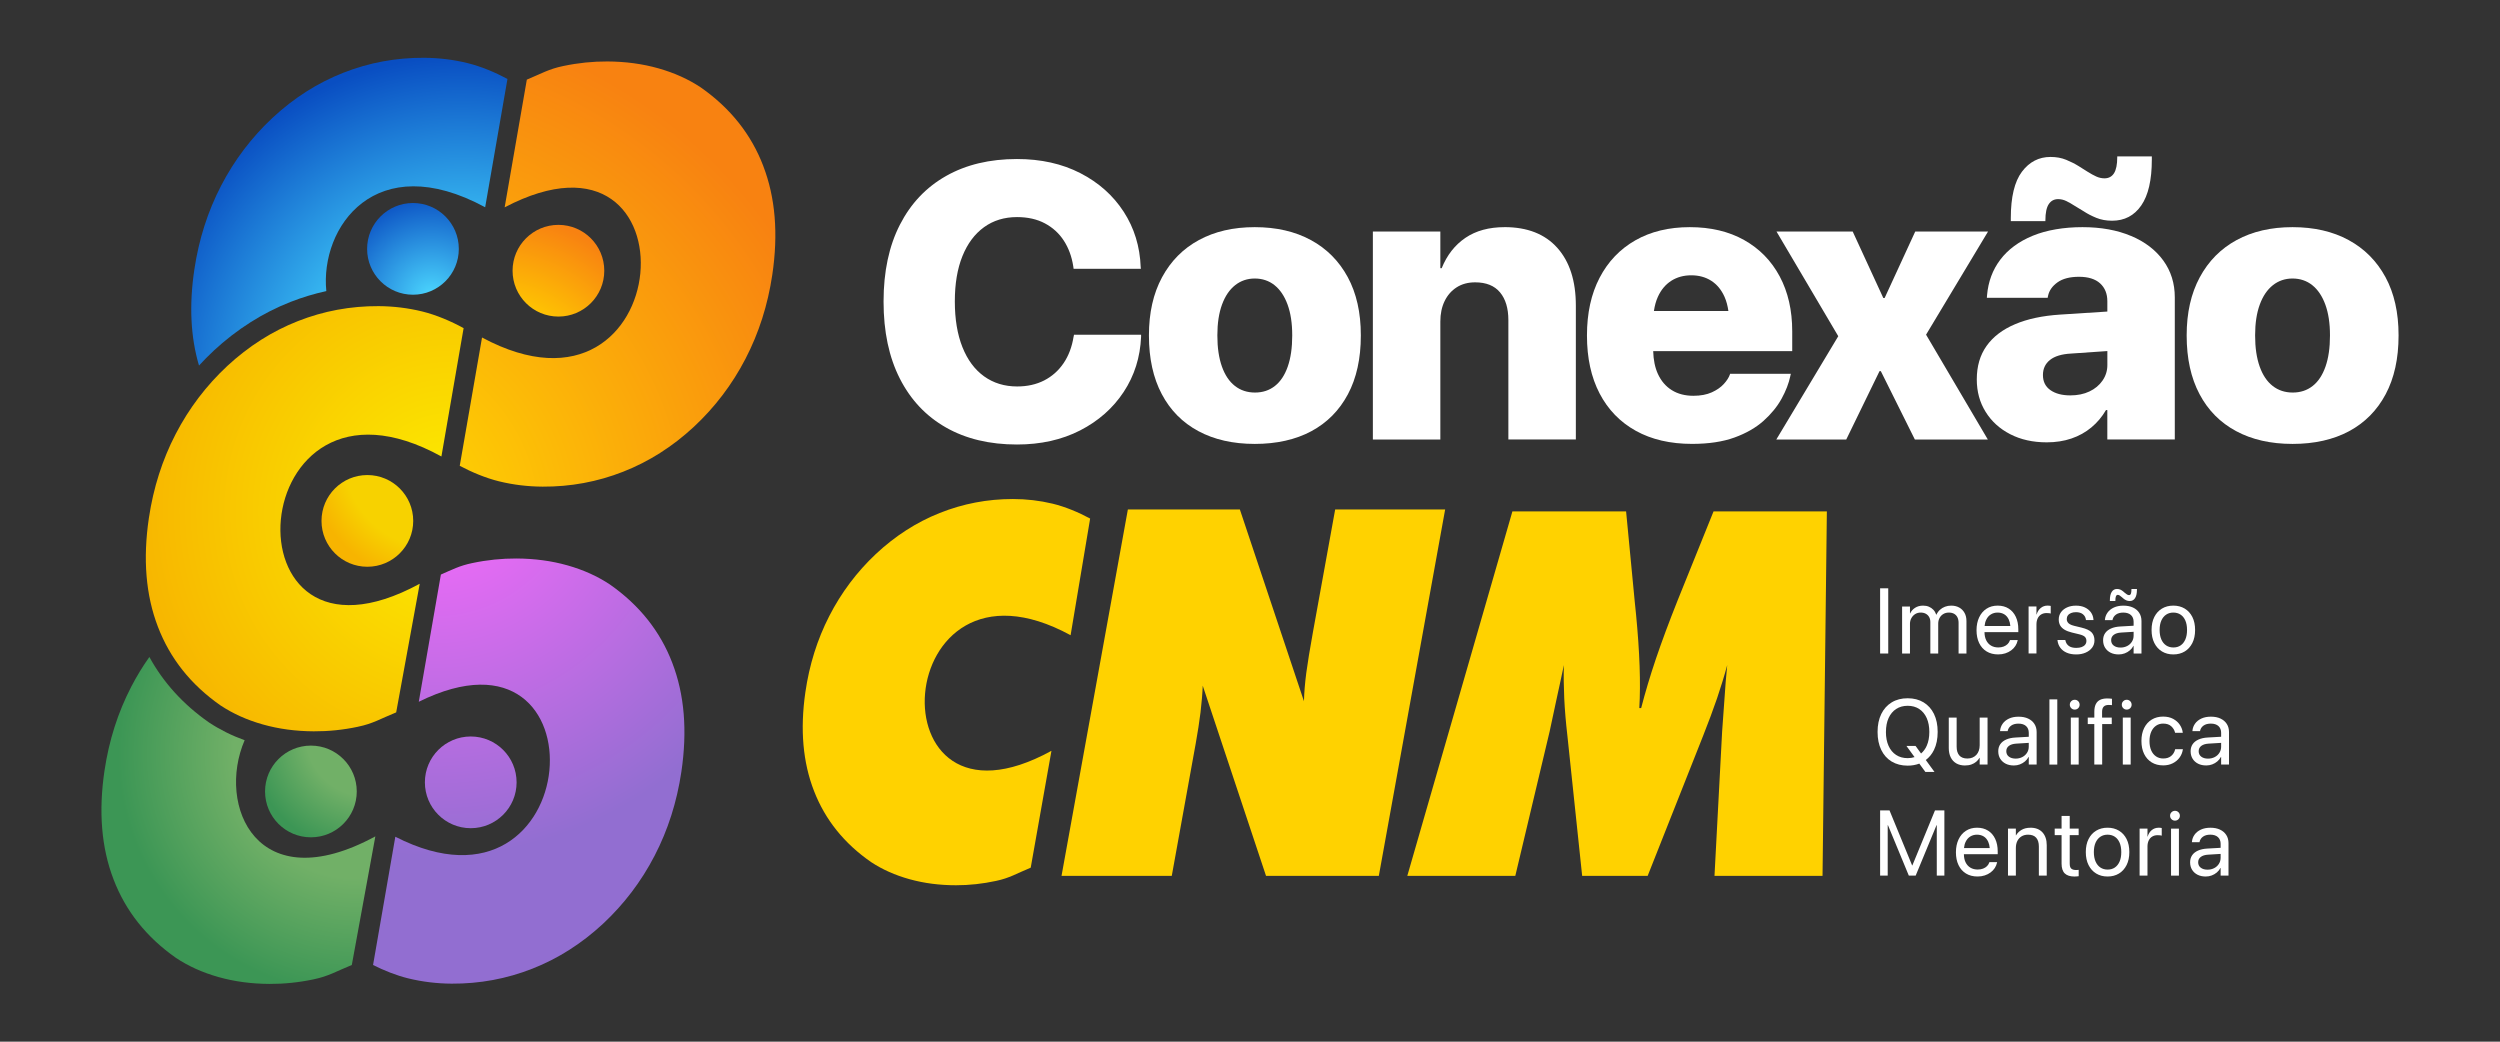
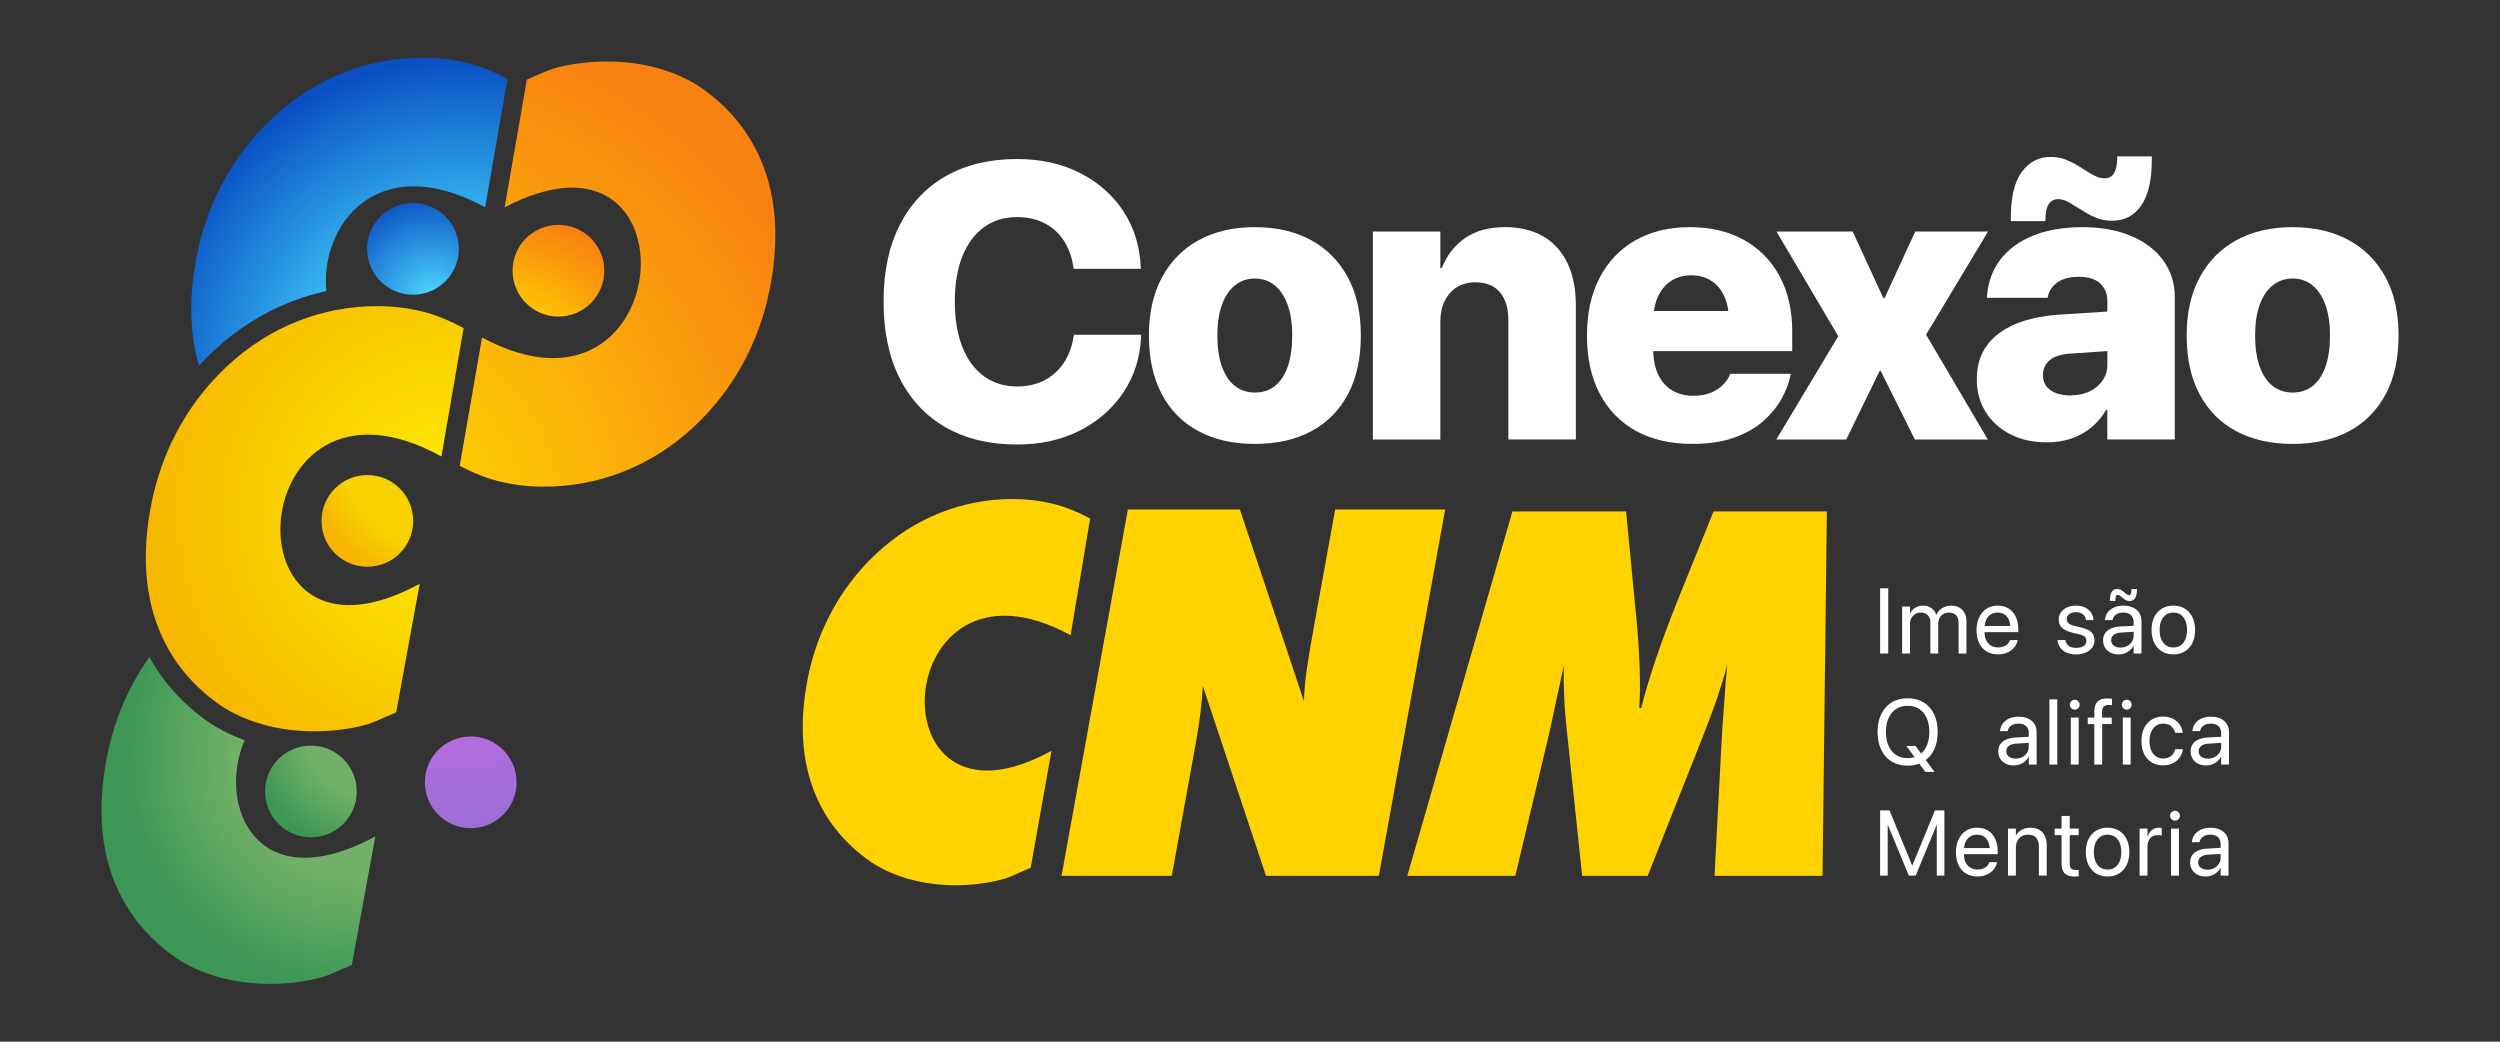
<svg xmlns="http://www.w3.org/2000/svg" xmlns:xlink="http://www.w3.org/1999/xlink" id="Layer_1" viewBox="0 0 1080 450">
  <rect x="0" y="0" width="1080" height="450" fill="#333333" stroke="none" />
  <defs>
    <style>.cls-1{fill:url(#radial-gradient-7);}.cls-2{fill:url(#radial-gradient-6);}.cls-3{fill:url(#radial-gradient-5);}.cls-4{fill:url(#radial-gradient-4);}.cls-5{fill:url(#radial-gradient-9);}.cls-6{fill:url(#radial-gradient-8);}.cls-7{fill:url(#radial-gradient-3);}.cls-8{fill:url(#radial-gradient-2);}.cls-9{fill:url(#radial-gradient);}.cls-10{fill:#ffd200;}.cls-11{fill:url(#radial-gradient-10);}.cls-12{fill:#fff;}</style>
    <radialGradient id="radial-gradient" cx="195.69" cy="220.83" fx="195.69" fy="220.83" r="176.62" gradientUnits="userSpaceOnUse">
      <stop offset="0" stop-color="#fcee00" />
      <stop offset=".8" stop-color="#f7b400" />
    </radialGradient>
    <radialGradient id="radial-gradient-2" cx="217.55" cy="177.17" fx="217.55" fy="177.17" r="139.05" gradientTransform="translate(-5.62 -1.54) rotate(.3)" gradientUnits="userSpaceOnUse">
      <stop offset=".29" stop-color="#ffce00" />
      <stop offset=".61" stop-color="#f88211" />
    </radialGradient>
    <radialGradient id="radial-gradient-3" cx="195.34" cy="197.09" fx="195.34" fy="197.09" r="56" gradientTransform="translate(-5.62 -1.54) rotate(.3)" gradientUnits="userSpaceOnUse">
      <stop offset=".72" stop-color="#f7d200" />
      <stop offset="1" stop-color="#f7b400" />
    </radialGradient>
    <radialGradient id="radial-gradient-4" cx="192.81" cy="128.86" fx="192.81" fy="128.86" r="52.07" gradientTransform="translate(-5.62 -1.54) rotate(.3)" gradientUnits="userSpaceOnUse">
      <stop offset="0" stop-color="#4cd8ff" />
      <stop offset="1" stop-color="#003ab9" />
    </radialGradient>
    <radialGradient id="radial-gradient-5" cx="165.94" cy="318.23" fx="165.94" fy="318.23" r="57.45" gradientTransform="translate(-5.62 -1.54) rotate(.3)" gradientUnits="userSpaceOnUse">
      <stop offset=".46" stop-color="#71b067" />
      <stop offset=".89" stop-color="#3c9655" />
    </radialGradient>
    <radialGradient id="radial-gradient-6" cx="194.71" cy="206.77" fx="194.71" fy="206.77" r="241.39" gradientTransform="translate(-5.62 -1.54) rotate(.3)" gradientUnits="userSpaceOnUse">
      <stop offset="0" stop-color="#ff6aff" />
      <stop offset=".69" stop-color="#926ed1" />
    </radialGradient>
    <radialGradient id="radial-gradient-7" cx="155" cy="224.26" fx="155" fy="224.26" r="218.17" gradientUnits="userSpaceOnUse">
      <stop offset="0" stop-color="#ffe000" />
      <stop offset="1" stop-color="#f88211" />
    </radialGradient>
    <radialGradient id="radial-gradient-8" cx="187.68" cy="204.01" fx="187.68" fy="204.01" r="240.46" gradientTransform="matrix(1,0,0,1,0,0)" xlink:href="#radial-gradient-6" />
    <radialGradient id="radial-gradient-9" cx="199.38" cy="164.31" fx="199.38" fy="164.31" r="205.81" gradientUnits="userSpaceOnUse">
      <stop offset=".23" stop-color="#45d8ff" />
      <stop offset=".68" stop-color="#094ec2" />
    </radialGradient>
    <radialGradient id="radial-gradient-10" cx="154.95" cy="325.58" fx="154.95" fy="325.58" r="116.97" gradientTransform="matrix(1,0,0,1,0,0)" xlink:href="#radial-gradient-5" />
  </defs>
  <path class="cls-10" d="M740.66,378.37l3.3-62.37c.35-4.81.65-9.59,1.03-14.33.31-4.77.68-9.6,1.17-14.36-1.2,4.49-2.66,9.26-4.39,14.36-1.72,5.01-3.73,10.39-6.01,16.16l-23.97,60.54h-28.3l-6.38-60.54c-.67-5.77-1.12-11.15-1.36-16.16-.22-5.1-.31-9.87-.15-14.36-1.04,4.83-2.03,9.64-3.1,14.39-.99,4.71-2.02,9.49-3.06,14.3l-14.83,62.37h-46.66l45.4-157.43h49.12l3.73,38.92c.1,1.2.31,3.06.56,5.49,1.59,16.44,2.06,29.91,1.42,40.53h.8c1.73-6.66,3.83-13.77,6.38-21.31,2.55-7.52,5.68-15.95,9.44-25.37l15.44-38.26h48.96l-1.87,157.43h-46.68" />
  <path class="cls-10" d="M458.58,378.37l28.66-158.28h48.38l27.69,82.84c.09-3.66.42-7.74,1-12.23.6-4.46,1.55-10.29,2.86-17.52l9.62-53.08h47.51l-28.65,158.28h-48.73l-27.34-82.17c-.13,3.53-.47,7.34-.95,11.46-.49,4.06-1.19,8.54-2.1,13.63l-10.33,57.08h-47.64" />
  <path class="cls-10" d="M462.47,274.4c-78.34-42.65-86.46,92.94-8.24,49.95l-8.96,50.49c-6.08,2.5-9.09,4.47-14.92,5.7-5.85,1.27-11.63,1.89-17.34,1.89-7.05,0-13.71-.85-20-2.59-6.31-1.74-11.83-4.22-16.68-7.41-11.66-8.07-19.85-18.31-24.66-30.69-4.83-12.37-6.07-26.56-3.76-42.63,1.7-11.83,5.14-22.85,10.34-32.98,5.18-10.13,11.91-19.06,20.11-26.79,8.34-7.8,17.54-13.73,27.58-17.72,10.1-4.03,20.62-6.04,31.61-6.04,5.89,0,11.59.67,17.14,2,5.51,1.33,11.22,3.73,16.25,6.44l-8.44,50.38" />
  <path class="cls-9" d="M154.67,313.94c6.43-1.32,9.77-3.47,16.48-6.19l10.17-55.57c-86.42,46.9-76.68-102.43,9.37-54.98l9.59-55.45c-5.52-3.02-11.8-5.69-17.86-7.19-6.11-1.5-12.39-2.27-18.87-2.31-12.11-.06-23.71,2.08-34.86,6.47-11.08,4.34-21.25,10.82-30.48,19.36-9.08,8.47-16.54,18.27-22.31,29.4-5.78,11.13-9.64,23.25-11.58,36.28-2.63,17.69-1.35,33.33,3.89,46.98,5.22,13.67,14.19,25,26.99,33.96,5.33,3.54,11.39,6.3,18.33,8.26,6.92,1.96,14.26,2.93,22.02,2.97,6.29.03,12.67-.61,19.12-1.98Z" />
  <circle class="cls-8" cx="241.24" cy="116.95" r="19.81" />
  <circle class="cls-7" cx="158.7" cy="225.03" r="19.81" />
  <circle class="cls-4" cx="178.4" cy="107.51" r="19.81" />
  <circle class="cls-3" cx="134.31" cy="341.91" r="19.81" />
  <circle class="cls-2" cx="203.36" cy="337.97" r="19.81" />
  <path class="cls-12" d="M463.8,145.41c-.71,4.45-2.16,8.29-4.35,11.51-2.19,3.22-4.98,5.69-8.37,7.43-3.39,1.73-7.28,2.6-11.66,2.6-5.47,0-10.24-1.46-14.29-4.37-4.05-2.91-7.17-7.12-9.36-12.62-2.19-5.5-3.28-12.07-3.28-19.72v-.08c0-7.59,1.09-14.09,3.28-19.51,2.19-5.42,5.3-9.58,9.32-12.5,4.02-2.91,8.77-4.37,14.25-4.37,4.65,0,8.67.91,12.07,2.72,3.39,1.81,6.12,4.3,8.17,7.47,2.05,3.16,3.41,6.83,4.06,11.01l.16,1.15h29.06l-.08-.74c-.33-8.91-2.78-16.88-7.35-23.93-4.57-7.04-10.81-12.59-18.72-16.66-7.91-4.07-17.04-6.1-27.38-6.1-11.77,0-21.96,2.43-30.58,7.3-8.62,4.87-15.29,11.89-19.99,21.08-4.71,9.19-7.06,20.24-7.06,33.16v.08c0,12.93,2.34,23.99,7.02,33.21,4.68,9.21,11.33,16.27,19.95,21.16,8.62,4.9,18.84,7.34,30.67,7.34,10.29,0,19.39-2.04,27.3-6.1,7.91-4.07,14.18-9.61,18.8-16.62,4.62-7.01,7.13-14.95,7.51-23.8v-.91h-28.98l-.16.83Z" />
  <path class="cls-12" d="M566.29,103.7c-6.84-3.71-14.92-5.57-24.22-5.57s-17.3,1.86-24.14,5.57c-6.84,3.71-12.15,9.08-15.93,16.09-3.78,7.01-5.66,15.36-5.66,25.04v.17c0,9.85,1.85,18.26,5.54,25.24,3.69,6.99,8.96,12.32,15.81,16,6.84,3.68,14.97,5.53,24.38,5.53s17.61-1.83,24.43-5.49c6.81-3.66,12.08-8.98,15.8-15.96,3.72-6.98,5.58-15.43,5.58-25.33v-.17c0-9.79-1.89-18.16-5.66-25.12-3.78-6.96-9.09-12.29-15.93-16.01ZM558.24,144.99c0,5.23-.64,9.68-1.93,13.37-1.29,3.68-3.13,6.48-5.54,8.37-2.41,1.9-5.28,2.85-8.62,2.85s-6.23-.95-8.66-2.85c-2.44-1.9-4.31-4.69-5.62-8.37-1.31-3.68-1.97-8.14-1.97-13.37v-.17c0-5.17.67-9.58,2.01-13.24,1.34-3.66,3.23-6.45,5.66-8.37,2.43-1.92,5.27-2.89,8.5-2.89s6.13.96,8.54,2.89c2.41,1.93,4.28,4.72,5.62,8.37,1.34,3.66,2.01,8.07,2.01,13.24v.17Z" />
  <path class="cls-12" d="M649.97,98.13c-6.73,0-12.37,1.54-16.91,4.62-4.54,3.08-7.96,7.45-10.26,13.12h-.57v-15.84h-29.15v89.84h29.15v-50.98c0-3.35.62-6.3,1.85-8.83,1.23-2.53,2.97-4.51,5.21-5.94,2.24-1.43,4.9-2.15,7.96-2.15,4.76,0,8.35,1.44,10.76,4.33,2.41,2.89,3.61,6.89,3.61,12v51.56h29.15v-57.83c0-10.67-2.67-18.99-8.01-24.96-5.34-5.97-12.93-8.95-22.78-8.95Z" />
  <path class="cls-12" d="M773.4,162.48l.25-.99h-26.27l-.08.33c-.44,1.27-1.3,2.61-2.59,4.04-1.29,1.43-3.03,2.64-5.21,3.63-2.19.99-4.84,1.49-7.96,1.49-3.61,0-6.72-.81-9.32-2.43-2.6-1.62-4.6-3.95-5.99-6.97-1.28-2.78-1.95-6.1-2.05-9.9h60.06v-8.58c0-9.07-1.81-16.98-5.42-23.72-3.61-6.74-8.73-11.96-15.35-15.68-6.62-3.71-14.45-5.57-23.48-5.57s-16.87,1.9-23.52,5.69c-6.65,3.79-11.8,9.19-15.44,16.17-3.64,6.98-5.46,15.29-5.46,24.91v.08c0,9.68,1.82,18.01,5.46,25,3.64,6.98,8.85,12.36,15.64,16.13,6.79,3.77,14.89,5.65,24.3,5.65,7.17,0,13.29-.92,18.35-2.76,5.06-1.84,9.25-4.25,12.56-7.22,3.31-2.97,5.9-6.15,7.76-9.53,1.86-3.38,3.12-6.64,3.78-9.78ZM721.96,121.32c2.49-1.59,5.38-2.39,8.66-2.39s6.16.78,8.62,2.35c2.46,1.57,4.38,3.88,5.75,6.93.81,1.81,1.35,3.88,1.68,6.15h-32.18c.33-2.23.87-4.27,1.68-6.06,1.37-3.05,3.3-5.38,5.79-6.97Z" />
  <polygon class="cls-12" points="858.83 100.03 827.38 100.03 814.16 128.74 813.59 128.74 800.37 100.03 767.45 100.03 794.13 145.24 767.36 189.87 797.58 189.87 811.95 160.34 812.52 160.34 827.22 189.87 858.74 189.87 832.06 144.58 858.83 100.03" />
  <path class="cls-12" d="M883.61,95.18c0-3.19.48-5.51,1.44-6.97.96-1.46,2.31-2.19,4.06-2.19,1.2,0,2.38.28,3.53.83,1.15.55,2.35,1.24,3.61,2.06l3.94,2.39c1.59,1.05,3.39,1.98,5.42,2.81,2.03.83,4.3,1.24,6.82,1.24,5.36,0,9.56-2.2,12.6-6.6,3.04-4.4,4.56-11,4.56-19.8v-1.4h-14.94v.33c0,3.19-.47,5.51-1.4,6.97-.93,1.46-2.3,2.19-4.11,2.19-1.2,0-2.38-.26-3.53-.78-1.15-.52-2.38-1.2-3.69-2.02l-3.94-2.48c-1.59-.99-3.38-1.9-5.38-2.72-2-.83-4.26-1.24-6.77-1.24-5.04,0-9.15,2.13-12.36,6.39-3.2,4.26-4.8,10.93-4.8,20.01v1.32h14.94v-.33Z" />
  <path class="cls-12" d="M920.6,101.93c-5.99-2.53-12.99-3.8-20.98-3.8s-15.48,1.24-21.47,3.71c-5.99,2.47-10.66,5.91-14,10.31-3.34,4.4-5.25,9.54-5.75,15.43l-.08,1.07h26.27l.16-.83c.49-2.31,1.86-4.26,4.11-5.86,2.24-1.59,5.34-2.39,9.28-2.39s7.03.95,9.11,2.85c2.08,1.9,3.12,4.47,3.12,7.71v4.46l-20.36,1.31c-7.66.49-14.18,1.88-19.54,4.17-5.37,2.28-9.46,5.4-12.27,9.36-2.82,3.96-4.23,8.77-4.23,14.44v.08c0,5.23,1.27,9.89,3.82,13.98,2.54,4.1,6.09,7.32,10.63,9.65,4.54,2.34,9.8,3.51,15.76,3.51,3.89,0,7.44-.55,10.67-1.65,3.23-1.1,6.1-2.69,8.62-4.79,2.52-2.09,4.62-4.59,6.32-7.51h.57v12.7h29.15v-61.38c0-6.05-1.66-11.36-4.97-15.92-3.31-4.56-7.96-8.11-13.96-10.64ZM908.29,164.42c-1.4,2.01-3.28,3.58-5.67,4.7-2.38,1.13-5.13,1.69-8.25,1.69-3.56,0-6.42-.76-8.58-2.27-2.16-1.51-3.24-3.67-3.24-6.48v-.08c0-2.69,1.01-4.85,3.04-6.48,2.03-1.62,5.06-2.54,9.11-2.76l15.68-1.08v6.03c0,2.47-.7,4.72-2.09,6.72Z" />
  <path class="cls-12" d="M1030.52,119.71c-3.78-6.96-9.09-12.29-15.93-16.01-6.84-3.71-14.92-5.57-24.22-5.57s-17.3,1.86-24.14,5.57c-6.84,3.71-12.15,9.08-15.93,16.09-3.78,7.01-5.66,15.36-5.66,25.04v.17c0,9.85,1.85,18.26,5.54,25.24,3.69,6.99,8.96,12.32,15.81,16,6.84,3.68,14.97,5.53,24.38,5.53s17.61-1.83,24.43-5.49c6.81-3.66,12.08-8.98,15.8-15.96,3.72-6.98,5.58-15.43,5.58-25.33v-.17c0-9.79-1.89-18.16-5.66-25.12ZM1006.55,144.99c0,5.23-.64,9.68-1.93,13.37-1.29,3.68-3.13,6.48-5.54,8.37-2.41,1.9-5.28,2.85-8.62,2.85s-6.23-.95-8.66-2.85c-2.44-1.9-4.31-4.69-5.62-8.37-1.31-3.68-1.97-8.14-1.97-13.37v-.17c0-5.17.67-9.58,2.01-13.24,1.34-3.66,3.23-6.45,5.66-8.37,2.43-1.92,5.27-2.89,8.5-2.89s6.13.96,8.54,2.89c2.41,1.93,4.28,4.72,5.62,8.37,1.34,3.66,2.01,8.07,2.01,13.24v.17Z" />
  <path class="cls-1" d="M329.75,71.74c-5.22-13.67-14.19-25-26.99-33.96-5.33-3.54-11.39-6.3-18.33-8.26-6.92-1.96-14.26-2.93-22.02-2.97-6.29-.03-12.67.61-19.12,1.98-6.18,1.27-9.5,3.3-15.7,5.87l-9.58,55.17c84.62-44.42,74.93,101.77-9.77,56.23l-7.02,40.42-2.61,15.01c5.29,2.81,11.2,5.27,16.92,6.69,6.11,1.5,12.39,2.27,18.87,2.31,12.11.06,23.71-2.08,34.86-6.47,11.08-4.34,21.25-10.82,30.48-19.36,9.08-8.47,16.54-18.27,22.31-29.4,5.78-11.13,9.64-23.25,11.58-36.28,2.63-17.69,1.35-33.33-3.89-46.98Z" />
-   <path class="cls-6" d="M290.47,286.46c-5.22-13.67-14.19-25-26.99-33.96-5.33-3.54-11.39-6.3-18.33-8.26-6.92-1.96-14.26-2.93-22.02-2.97-6.29-.03-12.67.61-19.12,1.98-5.42,1.11-8.65,2.82-13.55,4.96l-3.94,22.68-5.61,32.28c81.67-40.48,72.16,100.41-10.13,58.3l-9.62,55.41c4.8,2.41,10.02,4.49,15.09,5.75,6.11,1.5,12.39,2.27,18.87,2.31,12.11.06,23.71-2.08,34.86-6.47,11.08-4.34,21.25-10.82,30.48-19.36,9.08-8.47,16.54-18.27,22.31-29.4,5.78-11.13,9.64-23.25,11.58-36.28,2.63-17.69,1.35-33.33-3.89-46.98Z" />
  <path class="cls-5" d="M92.25,151.56c10.06-9.32,21.26-16.43,33.32-21.15,5.02-1.97,10.16-3.51,15.4-4.66-2.76-27.59,21.24-61.87,68.62-36.22l9.63-55.43c-5.35-2.87-11.36-5.38-17.17-6.83-6.11-1.5-12.39-2.27-18.87-2.31-12.11-.06-23.71,2.08-34.86,6.47-11.08,4.34-21.25,10.82-30.48,19.36-9.08,8.47-16.54,18.27-22.31,29.4-5.78,11.13-9.64,23.25-11.58,36.28-2.29,15.35-1.62,29.15,2.02,41.45,2.01-2.19,4.1-4.31,6.29-6.35Z" />
  <path class="cls-11" d="M105.67,319.77c-5.55-2-10.69-4.56-15.34-7.64l-.18-.12c-11.02-7.72-19.6-17.18-25.62-28.2-2.87,4.05-5.48,8.31-7.8,12.79-5.78,11.13-9.64,23.25-11.58,36.28-2.63,17.69-1.35,33.33,3.89,46.98,5.22,13.67,14.19,25,26.99,33.96,5.33,3.54,11.39,6.3,18.33,8.26,6.92,1.96,14.26,2.93,22.02,2.97,6.29.03,12.67-.61,19.12-1.98,6.43-1.32,9.77-3.47,16.48-6.19l10.17-55.57c-51.19,27.78-68.64-13.29-56.47-41.53Z" />
  <rect class="cls-12" x="812.21" y="254.15" width="3.51" height="28.17" />
  <path class="cls-12" d="M825.1,269.59c0-.95.2-1.8.61-2.54.4-.74.95-1.33,1.65-1.77.7-.44,1.49-.65,2.39-.65.85,0,1.58.17,2.2.51.62.34,1.1.81,1.44,1.42.34.61.52,1.33.52,2.15v13.61h3.4v-12.9c0-.92.2-1.75.59-2.47.39-.72.93-1.29,1.62-1.7.69-.41,1.48-.62,2.38-.62s1.66.18,2.28.53c.62.35,1.1.86,1.43,1.52.33.66.5,1.46.5,2.4v13.24h3.4v-14.02c0-1.35-.27-2.53-.82-3.52-.55-1-1.31-1.77-2.3-2.32-.99-.55-2.15-.83-3.49-.83-.95,0-1.84.16-2.66.47s-1.56.76-2.19,1.34c-.63.58-1.14,1.28-1.51,2.1h-.08c-.29-.83-.7-1.54-1.25-2.12-.55-.58-1.19-1.02-1.94-1.33-.75-.31-1.58-.46-2.51-.46-1.3,0-2.44.31-3.42.93-.98.62-1.69,1.43-2.15,2.43h-.08v-2.97h-3.4v20.3h3.4v-12.73Z" />
  <path class="cls-12" d="M868.83,280.96c.74-.55,1.35-1.19,1.82-1.92s.8-1.51.97-2.34l.04-.2h-3.34l-.06.18c-.2.59-.52,1.11-.98,1.56s-1.02.81-1.7,1.07-1.44.39-2.3.39c-1.22,0-2.28-.27-3.18-.81-.9-.54-1.59-1.32-2.08-2.33-.47-.97-.7-2.13-.72-3.47h14.61v-1.25c0-2.03-.36-3.81-1.07-5.35-.72-1.54-1.74-2.73-3.08-3.58-1.33-.85-2.93-1.28-4.77-1.28s-3.46.45-4.82,1.34c-1.37.89-2.43,2.13-3.18,3.73-.75,1.59-1.13,3.44-1.13,5.53v.02c0,2.12.37,3.97,1.12,5.53.75,1.57,1.82,2.78,3.22,3.64,1.4.86,3.07,1.29,5.01,1.29,1.11,0,2.13-.15,3.08-.46s1.8-.73,2.54-1.29ZM860.06,265.42c.86-.53,1.83-.79,2.91-.79s2.04.25,2.87.75c.83.5,1.49,1.27,1.96,2.29.35.77.57,1.68.67,2.75h-11.12c.1-1.02.32-1.91.69-2.66.49-1.04,1.17-1.82,2.03-2.34Z" />
-   <path class="cls-12" d="M885.93,261.76c-.13-.03-.32-.06-.56-.09-.24-.03-.51-.05-.81-.05-1.15,0-2.13.35-2.97,1.03-.83.69-1.42,1.62-1.76,2.79h-.08v-3.44h-3.4v20.3h3.4v-12.53c0-1.03.18-1.91.54-2.65.36-.74.87-1.3,1.52-1.69.66-.39,1.42-.59,2.29-.59.42,0,.79.02,1.12.06.33.04.56.08.69.14v-3.3Z" />
  <path class="cls-12" d="M903.79,279.8c.68-.91,1.02-1.96,1.02-3.14v-.02c0-1.44-.42-2.6-1.25-3.47-.83-.86-2.28-1.54-4.33-2.04l-3.22-.78c-.74-.18-1.35-.41-1.82-.68-.47-.27-.81-.6-1.03-.97-.21-.37-.32-.78-.32-1.24v-.02c0-.6.16-1.12.48-1.57s.78-.8,1.38-1.04c.6-.25,1.31-.37,2.13-.37,1.26,0,2.26.3,3,.9s1.17,1.39,1.3,2.38l.02.14h3.24l-.02-.25c-.08-1.13-.43-2.15-1.06-3.05-.63-.9-1.5-1.62-2.6-2.15-1.1-.53-2.39-.79-3.87-.79s-2.75.25-3.87.76-2,1.21-2.64,2.11c-.63.9-.95,1.93-.95,3.1v.02c0,.98.21,1.83.62,2.56.42.73,1.05,1.34,1.88,1.84.84.5,1.9.91,3.17,1.22l3.22.78c1.16.29,1.96.65,2.4,1.09s.66,1.03.66,1.76v.02c0,.61-.18,1.14-.53,1.59-.35.45-.85.79-1.5,1.04-.65.24-1.44.36-2.36.36-1.38,0-2.45-.28-3.22-.85s-1.26-1.36-1.46-2.37l-.04-.2h-3.4l.02.18c.14,1.21.55,2.27,1.22,3.18.67.91,1.58,1.62,2.74,2.13s2.53.76,4.12.76,2.86-.26,4.05-.77c1.19-.51,2.13-1.23,2.81-2.14Z" />
  <path class="cls-12" d="M925.12,282.32v-14.03c0-1.35-.32-2.53-.96-3.52-.64-1-1.54-1.77-2.7-2.31-1.16-.55-2.55-.82-4.15-.82s-2.96.27-4.12.81c-1.16.54-2.07,1.27-2.72,2.18-.66.91-1.04,1.93-1.14,3.05l-.02.21h3.28l.04-.18c.2-.91.69-1.65,1.49-2.22.8-.57,1.85-.85,3.15-.85,1.42,0,2.51.36,3.29,1.06.77.71,1.16,1.68,1.16,2.92v1.7l-5.82.33c-1.55.09-2.87.38-3.97.88-1.1.5-1.94,1.16-2.52,2.01-.58.85-.87,1.85-.87,3.01v.04c0,1.22.28,2.3.85,3.22s1.36,1.64,2.37,2.15,2.19.76,3.53.76c.91,0,1.77-.15,2.59-.46s1.55-.73,2.2-1.29c.65-.55,1.17-1.2,1.56-1.94h.08v3.3h3.4ZM920.97,277.24c-.5.78-1.18,1.4-2.03,1.84s-1.81.67-2.88.67c-1.22,0-2.2-.29-2.94-.86s-1.1-1.35-1.1-2.32v-.04c0-.95.37-1.71,1.12-2.28.75-.57,1.8-.9,3.15-.98l5.43-.33v1.65c0,.98-.25,1.86-.75,2.64Z" />
  <path class="cls-12" d="M913.84,259.42c0-.83.08-1.45.25-1.84s.44-.6.8-.6c.29,0,.57.1.85.3s.58.44.91.71l.7.6c.36.31.77.57,1.22.76.45.2.95.29,1.51.29.96,0,1.72-.41,2.26-1.24.55-.83.82-2.07.82-3.72v-.23h-2.38v.2c0,.83-.08,1.45-.24,1.84-.16.4-.43.6-.81.6-.29,0-.58-.1-.88-.29s-.62-.44-.96-.72l-.7-.6c-.37-.31-.76-.57-1.19-.76s-.92-.29-1.46-.29c-.96,0-1.72.41-2.26,1.24-.55.83-.82,2.07-.82,3.72v.23h2.38v-.2Z" />
  <path class="cls-12" d="M948.28,272.17v-.04c0-2.16-.39-4.02-1.18-5.59-.79-1.57-1.89-2.78-3.3-3.63-1.41-.85-3.05-1.28-4.93-1.28s-3.5.43-4.91,1.28c-1.41.85-2.51,2.06-3.3,3.63-.79,1.57-1.18,3.43-1.18,5.59v.04c0,2.15.39,4.01,1.18,5.59.79,1.58,1.89,2.8,3.3,3.66,1.41.86,3.05,1.29,4.93,1.29s3.51-.43,4.92-1.29c1.41-.86,2.5-2.08,3.29-3.65.79-1.58,1.18-3.44,1.18-5.6ZM944.8,272.17c0,1.59-.24,2.95-.73,4.07s-1.17,1.98-2.05,2.58-1.92.89-3.11.89-2.24-.3-3.13-.89c-.89-.59-1.58-1.45-2.08-2.58-.49-1.13-.74-2.48-.74-4.07v-.04c0-1.59.25-2.94.74-4.05.5-1.11,1.19-1.97,2.08-2.56.89-.59,1.92-.89,3.09-.89s2.24.29,3.13.88c.89.59,1.58,1.44,2.07,2.56.49,1.12.73,2.47.73,4.06v.04Z" />
  <path class="cls-12" d="M817.2,328.98c1.95,1.18,4.25,1.78,6.92,1.78,1.86,0,3.52-.31,5.02-.88l2.61,3.59h3.94l-3.75-5.15c1.48-1.12,2.68-2.57,3.55-4.37,1.05-2.17,1.58-4.75,1.58-7.73v-.04c0-2.98-.53-5.55-1.58-7.72-1.05-2.17-2.55-3.84-4.49-5.03-1.94-1.18-4.24-1.78-6.89-1.78s-4.95.59-6.9,1.78c-1.95,1.19-3.45,2.86-4.51,5.03-1.06,2.17-1.59,4.74-1.59,7.72v.04c0,2.98.53,5.56,1.58,7.73s2.55,3.85,4.5,5.04ZM814.73,316.18c0-2.32.38-4.32,1.15-6,.77-1.68,1.85-2.99,3.26-3.9,1.41-.92,3.06-1.38,4.98-1.38s3.57.46,4.97,1.38c1.4.92,2.48,2.22,3.24,3.91s1.14,3.69,1.14,5.99v.04c0,2.29-.38,4.28-1.13,5.97-.6,1.35-1.42,2.45-2.44,3.32l-2.39-3.28h-3.94l3.52,4.84c-.91.29-1.9.45-2.98.45-1.93,0-3.59-.46-5-1.39-1.41-.92-2.49-2.23-3.25-3.92-.76-1.69-1.14-3.69-1.14-5.99v-.04Z" />
-   <path class="cls-12" d="M848.89,330.68c1.03,0,1.95-.14,2.75-.43.81-.29,1.5-.68,2.08-1.17.58-.5,1.05-1.05,1.42-1.68h.08v2.89h3.4v-20.3h-3.4v11.95c0,.86-.12,1.64-.37,2.35s-.6,1.31-1.07,1.82c-.47.5-1.03.89-1.67,1.16-.64.27-1.37.41-2.18.41-1.56,0-2.73-.44-3.5-1.32-.77-.88-1.16-2.14-1.16-3.8v-12.57h-3.4v13.18c0,1.53.28,2.87.83,3.99.55,1.13,1.35,1.99,2.4,2.61,1.05.61,2.31.92,3.8.92Z" />
  <path class="cls-12" d="M872.59,330.22c.81-.31,1.55-.73,2.2-1.29.65-.55,1.17-1.2,1.56-1.94h.08v3.3h3.4v-14.03c0-1.35-.32-2.53-.96-3.52-.64-1-1.54-1.77-2.7-2.31-1.16-.55-2.55-.82-4.15-.82s-2.96.27-4.12.81-2.07,1.27-2.72,2.18c-.66.91-1.04,1.93-1.14,3.05l-.02.21h3.28l.04-.18c.2-.91.69-1.65,1.49-2.22.8-.57,1.85-.85,3.15-.85,1.42,0,2.51.36,3.29,1.06.77.71,1.16,1.68,1.16,2.92v1.7l-5.82.33c-1.55.09-2.87.38-3.97.88-1.1.5-1.94,1.16-2.52,2.01-.58.85-.87,1.85-.87,3.01v.04c0,1.22.28,2.3.85,3.22s1.36,1.64,2.37,2.15,2.19.76,3.53.76c.91,0,1.77-.15,2.59-.46ZM866.72,324.55v-.04c0-.95.37-1.71,1.12-2.28.75-.57,1.8-.9,3.15-.98l5.43-.33v1.65c0,.98-.25,1.86-.75,2.64-.5.78-1.18,1.4-2.03,1.84s-1.81.67-2.88.67c-1.22,0-2.2-.29-2.94-.86s-1.1-1.35-1.1-2.32Z" />
  <rect class="cls-12" x="885.35" y="302.13" width="3.4" height="28.17" />
  <path class="cls-12" d="M896.28,302.3c-.59,0-1.09.21-1.5.62-.42.41-.62.91-.62,1.51s.21,1.09.62,1.5c.42.42.92.62,1.5.62s1.1-.21,1.51-.62c.41-.42.61-.92.61-1.5s-.2-1.1-.61-1.51c-.41-.41-.91-.62-1.51-.62Z" />
  <rect class="cls-12" x="894.59" y="309.99" width="3.4" height="20.3" />
  <path class="cls-12" d="M904.74,309.99h-2.83v2.81h2.83v17.49h3.4v-17.49h4.14v-2.81h-4.18v-2.48c0-1,.23-1.75.7-2.24.47-.49,1.17-.73,2.11-.73.26,0,.52,0,.77.02.25.01.48.03.69.06v-2.75c-.25-.04-.56-.07-.94-.1s-.75-.04-1.13-.04c-1.25,0-2.28.21-3.1.62-.82.42-1.44,1.05-1.84,1.9-.41.85-.61,1.93-.61,3.23v2.5Z" />
  <path class="cls-12" d="M918.74,302.3c-.59,0-1.09.21-1.5.62-.42.41-.62.91-.62,1.51s.21,1.09.62,1.5c.42.42.92.62,1.5.62s1.1-.21,1.51-.62c.41-.42.61-.92.61-1.5s-.2-1.1-.61-1.51c-.41-.41-.91-.62-1.51-.62Z" />
  <rect class="cls-12" x="917.05" y="309.99" width="3.4" height="20.3" />
  <path class="cls-12" d="M939.63,323.85c-.29,1.13-.86,2.05-1.73,2.76-.86.71-1.99,1.06-3.39,1.06-1.17,0-2.2-.3-3.09-.9-.89-.6-1.59-1.46-2.09-2.58-.5-1.12-.75-2.47-.75-4.04v-.02c0-1.53.25-2.87.74-3.99.5-1.13,1.18-2,2.07-2.62.89-.62,1.91-.93,3.08-.93,1.5,0,2.66.38,3.5,1.15.84.77,1.38,1.66,1.63,2.67l.04.16h3.32l-.02-.16c-.14-1.16-.56-2.26-1.26-3.3-.7-1.04-1.65-1.89-2.86-2.55-1.21-.66-2.66-.99-4.35-.99-1.87,0-3.51.43-4.92,1.29s-2.5,2.08-3.28,3.65c-.78,1.58-1.17,3.43-1.17,5.56v.02c0,2.15.38,4.01,1.15,5.59.77,1.58,1.86,2.8,3.27,3.67,1.41.87,3.08,1.3,4.99,1.3,1.54,0,2.9-.3,4.11-.91,1.2-.6,2.19-1.42,2.95-2.46.76-1.03,1.23-2.2,1.42-3.48l.02-.14h-3.34l-.04.16Z" />
  <path class="cls-12" d="M959.27,310.42c-1.16-.55-2.55-.82-4.15-.82s-2.96.27-4.12.81-2.07,1.27-2.72,2.18c-.66.91-1.04,1.93-1.14,3.05l-.02.21h3.28l.04-.18c.2-.91.69-1.65,1.49-2.22.8-.57,1.85-.85,3.15-.85,1.42,0,2.51.36,3.29,1.06.77.71,1.16,1.68,1.16,2.92v1.7l-5.82.33c-1.55.09-2.87.38-3.97.88-1.1.5-1.94,1.16-2.52,2.01-.58.85-.87,1.85-.87,3.01v.04c0,1.22.28,2.3.85,3.22s1.36,1.64,2.37,2.15,2.19.76,3.53.76c.91,0,1.77-.15,2.59-.46s1.55-.73,2.2-1.29c.65-.55,1.17-1.2,1.56-1.94h.08v3.3h3.4v-14.03c0-1.35-.32-2.53-.96-3.52-.64-1-1.54-1.77-2.7-2.31ZM958.78,325.22c-.5.78-1.18,1.4-2.03,1.84s-1.81.67-2.88.67c-1.22,0-2.2-.29-2.94-.86s-1.1-1.35-1.1-2.32v-.04c0-.95.37-1.71,1.12-2.28.75-.57,1.8-.9,3.15-.98l5.43-.33v1.65c0,.98-.25,1.86-.75,2.64Z" />
  <polygon class="cls-12" points="826.15 373.84 826.03 373.84 816.27 350.1 812.21 350.1 812.21 378.27 815.49 378.27 815.49 356.5 815.61 356.5 824.61 378.27 827.57 378.27 836.57 356.5 836.69 356.5 836.69 378.27 839.97 378.27 839.97 350.1 835.91 350.1 826.15 373.84" />
  <path class="cls-12" d="M858.86,358.85c-1.33-.85-2.93-1.28-4.77-1.28s-3.46.45-4.82,1.34c-1.37.89-2.43,2.13-3.18,3.73s-1.13,3.44-1.13,5.53v.02c0,2.12.37,3.97,1.12,5.53.75,1.57,1.82,2.78,3.22,3.64,1.4.86,3.07,1.29,5.01,1.29,1.11,0,2.13-.15,3.08-.46s1.8-.73,2.54-1.29c.74-.55,1.35-1.19,1.82-1.92s.8-1.51.97-2.34l.04-.2h-3.34l-.06.18c-.2.59-.52,1.11-.98,1.56s-1.02.81-1.7,1.07-1.44.39-2.3.39c-1.22,0-2.28-.27-3.18-.81-.9-.54-1.59-1.32-2.08-2.33-.47-.97-.7-2.13-.72-3.47h14.61v-1.25c0-2.03-.36-3.81-1.07-5.35-.72-1.54-1.74-2.73-3.08-3.58ZM851.16,361.37c.86-.53,1.83-.79,2.91-.79s2.04.25,2.87.75c.83.5,1.49,1.27,1.96,2.29.35.77.57,1.68.67,2.75h-11.12c.1-1.02.32-1.91.69-2.66.49-1.04,1.17-1.82,2.03-2.34Z" />
  <path class="cls-12" d="M877.18,357.58c-1.54,0-2.82.31-3.87.93s-1.83,1.4-2.38,2.35h-.08v-2.89h-3.4v20.3h3.4v-11.95c0-1.16.22-2.17.65-3.03.44-.86,1.05-1.53,1.84-2,.79-.47,1.72-.71,2.79-.71,1.56,0,2.73.44,3.5,1.32.77.88,1.16,2.14,1.16,3.8v12.57h3.4v-13.18c0-2.32-.62-4.15-1.84-5.5-1.23-1.35-2.96-2.02-5.18-2.02Z" />
  <path class="cls-12" d="M894.11,352.48h-3.51v5.48h-2.97v2.81h2.97v12.32c0,1.94.46,3.35,1.39,4.24.92.89,2.32,1.33,4.18,1.33.34,0,.67-.02,1.01-.05.33-.03.6-.06.81-.09v-2.75c-.14.01-.31.03-.5.05-.19.02-.39.03-.6.03-.91,0-1.6-.19-2.07-.58-.47-.38-.7-1.12-.7-2.2v-12.3h3.86v-2.81h-3.86v-5.48Z" />
  <path class="cls-12" d="M915.39,358.85c-1.41-.85-3.05-1.28-4.93-1.28s-3.5.43-4.91,1.28c-1.41.85-2.51,2.06-3.3,3.63-.79,1.57-1.18,3.43-1.18,5.59v.04c0,2.15.39,4.01,1.18,5.59.79,1.58,1.89,2.8,3.3,3.66,1.41.86,3.05,1.29,4.93,1.29s3.51-.43,4.92-1.29c1.41-.86,2.5-2.08,3.29-3.65.79-1.58,1.18-3.44,1.18-5.6v-.04c0-2.16-.39-4.02-1.18-5.59-.79-1.57-1.89-2.78-3.3-3.63ZM916.39,368.12c0,1.59-.24,2.95-.73,4.07s-1.17,1.98-2.05,2.58-1.92.89-3.11.89-2.24-.3-3.13-.89c-.89-.59-1.58-1.45-2.08-2.58-.49-1.13-.74-2.48-.74-4.07v-.04c0-1.59.25-2.94.74-4.05.5-1.11,1.19-1.97,2.08-2.56.89-.59,1.92-.89,3.09-.89s2.24.29,3.13.88c.89.59,1.58,1.44,2.07,2.56.49,1.12.73,2.47.73,4.06v.04Z" />
  <path class="cls-12" d="M932.52,357.58c-1.15,0-2.13.35-2.97,1.03-.83.69-1.42,1.62-1.76,2.79h-.08v-3.44h-3.4v20.3h3.4v-12.53c0-1.03.18-1.91.54-2.65.36-.74.87-1.3,1.52-1.69.66-.39,1.42-.59,2.29-.59.42,0,.79.02,1.12.06.33.04.56.08.69.14v-3.3c-.13-.03-.32-.06-.56-.09-.24-.03-.51-.05-.81-.05Z" />
  <path class="cls-12" d="M939.59,350.27c-.59,0-1.09.21-1.5.62-.42.41-.62.91-.62,1.51s.21,1.09.62,1.5c.42.42.92.62,1.5.62s1.1-.21,1.51-.62c.41-.42.61-.92.61-1.5s-.2-1.1-.61-1.51c-.41-.41-.91-.62-1.51-.62Z" />
  <rect class="cls-12" x="937.89" y="357.97" width="3.4" height="20.3" />
  <path class="cls-12" d="M959.05,358.4c-1.16-.55-2.55-.82-4.15-.82s-2.96.27-4.12.81-2.07,1.27-2.72,2.18c-.66.91-1.04,1.93-1.14,3.05l-.02.21h3.28l.04-.18c.2-.91.69-1.65,1.49-2.22.8-.57,1.85-.85,3.15-.85,1.42,0,2.51.36,3.29,1.06.77.71,1.16,1.68,1.16,2.92v1.7l-5.82.33c-1.55.09-2.87.38-3.97.88-1.1.5-1.94,1.16-2.52,2.01-.58.85-.87,1.85-.87,3.01v.04c0,1.22.28,2.3.85,3.22s1.36,1.64,2.37,2.15,2.19.76,3.53.76c.91,0,1.77-.15,2.59-.46s1.55-.73,2.2-1.29c.65-.55,1.17-1.2,1.56-1.94h.08v3.3h3.4v-14.03c0-1.35-.32-2.53-.96-3.52-.64-1-1.54-1.77-2.7-2.31ZM958.56,373.19c-.5.78-1.18,1.4-2.03,1.84s-1.81.67-2.88.67c-1.22,0-2.2-.29-2.94-.86s-1.1-1.35-1.1-2.32v-.04c0-.95.37-1.71,1.12-2.28.75-.57,1.8-.9,3.15-.98l5.43-.33v1.65c0,.98-.25,1.86-.75,2.64Z" />
</svg>